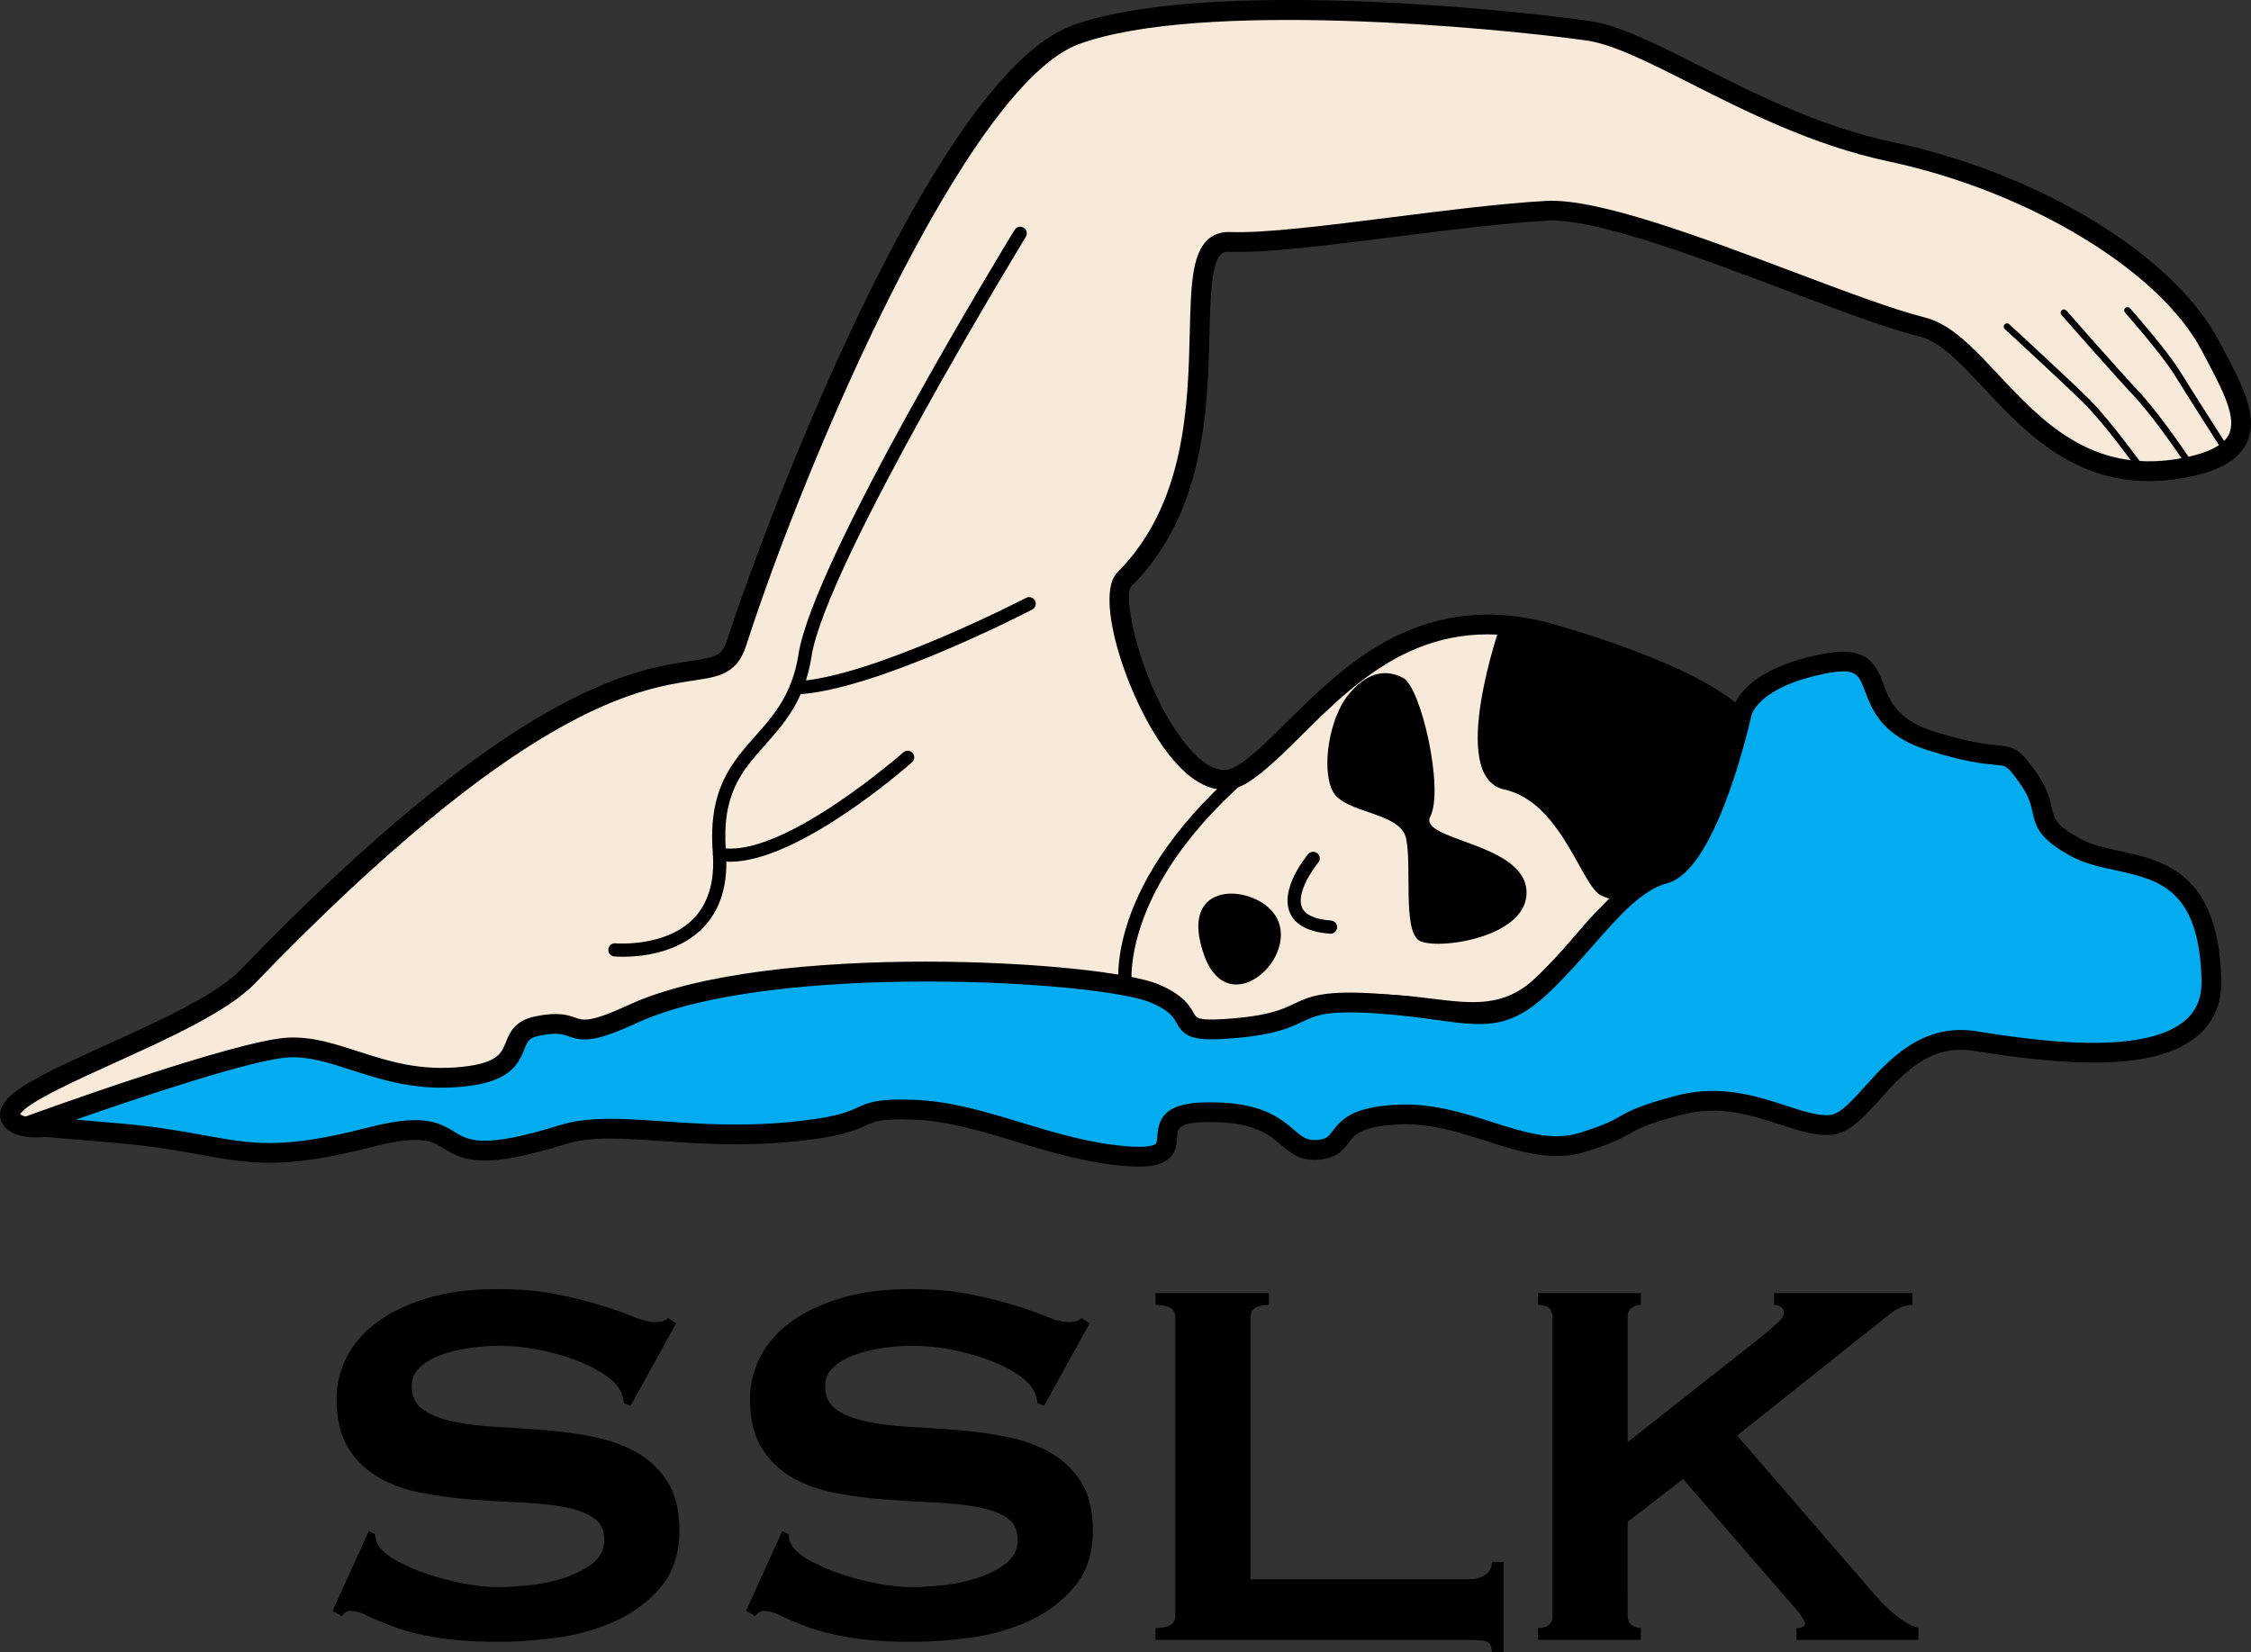
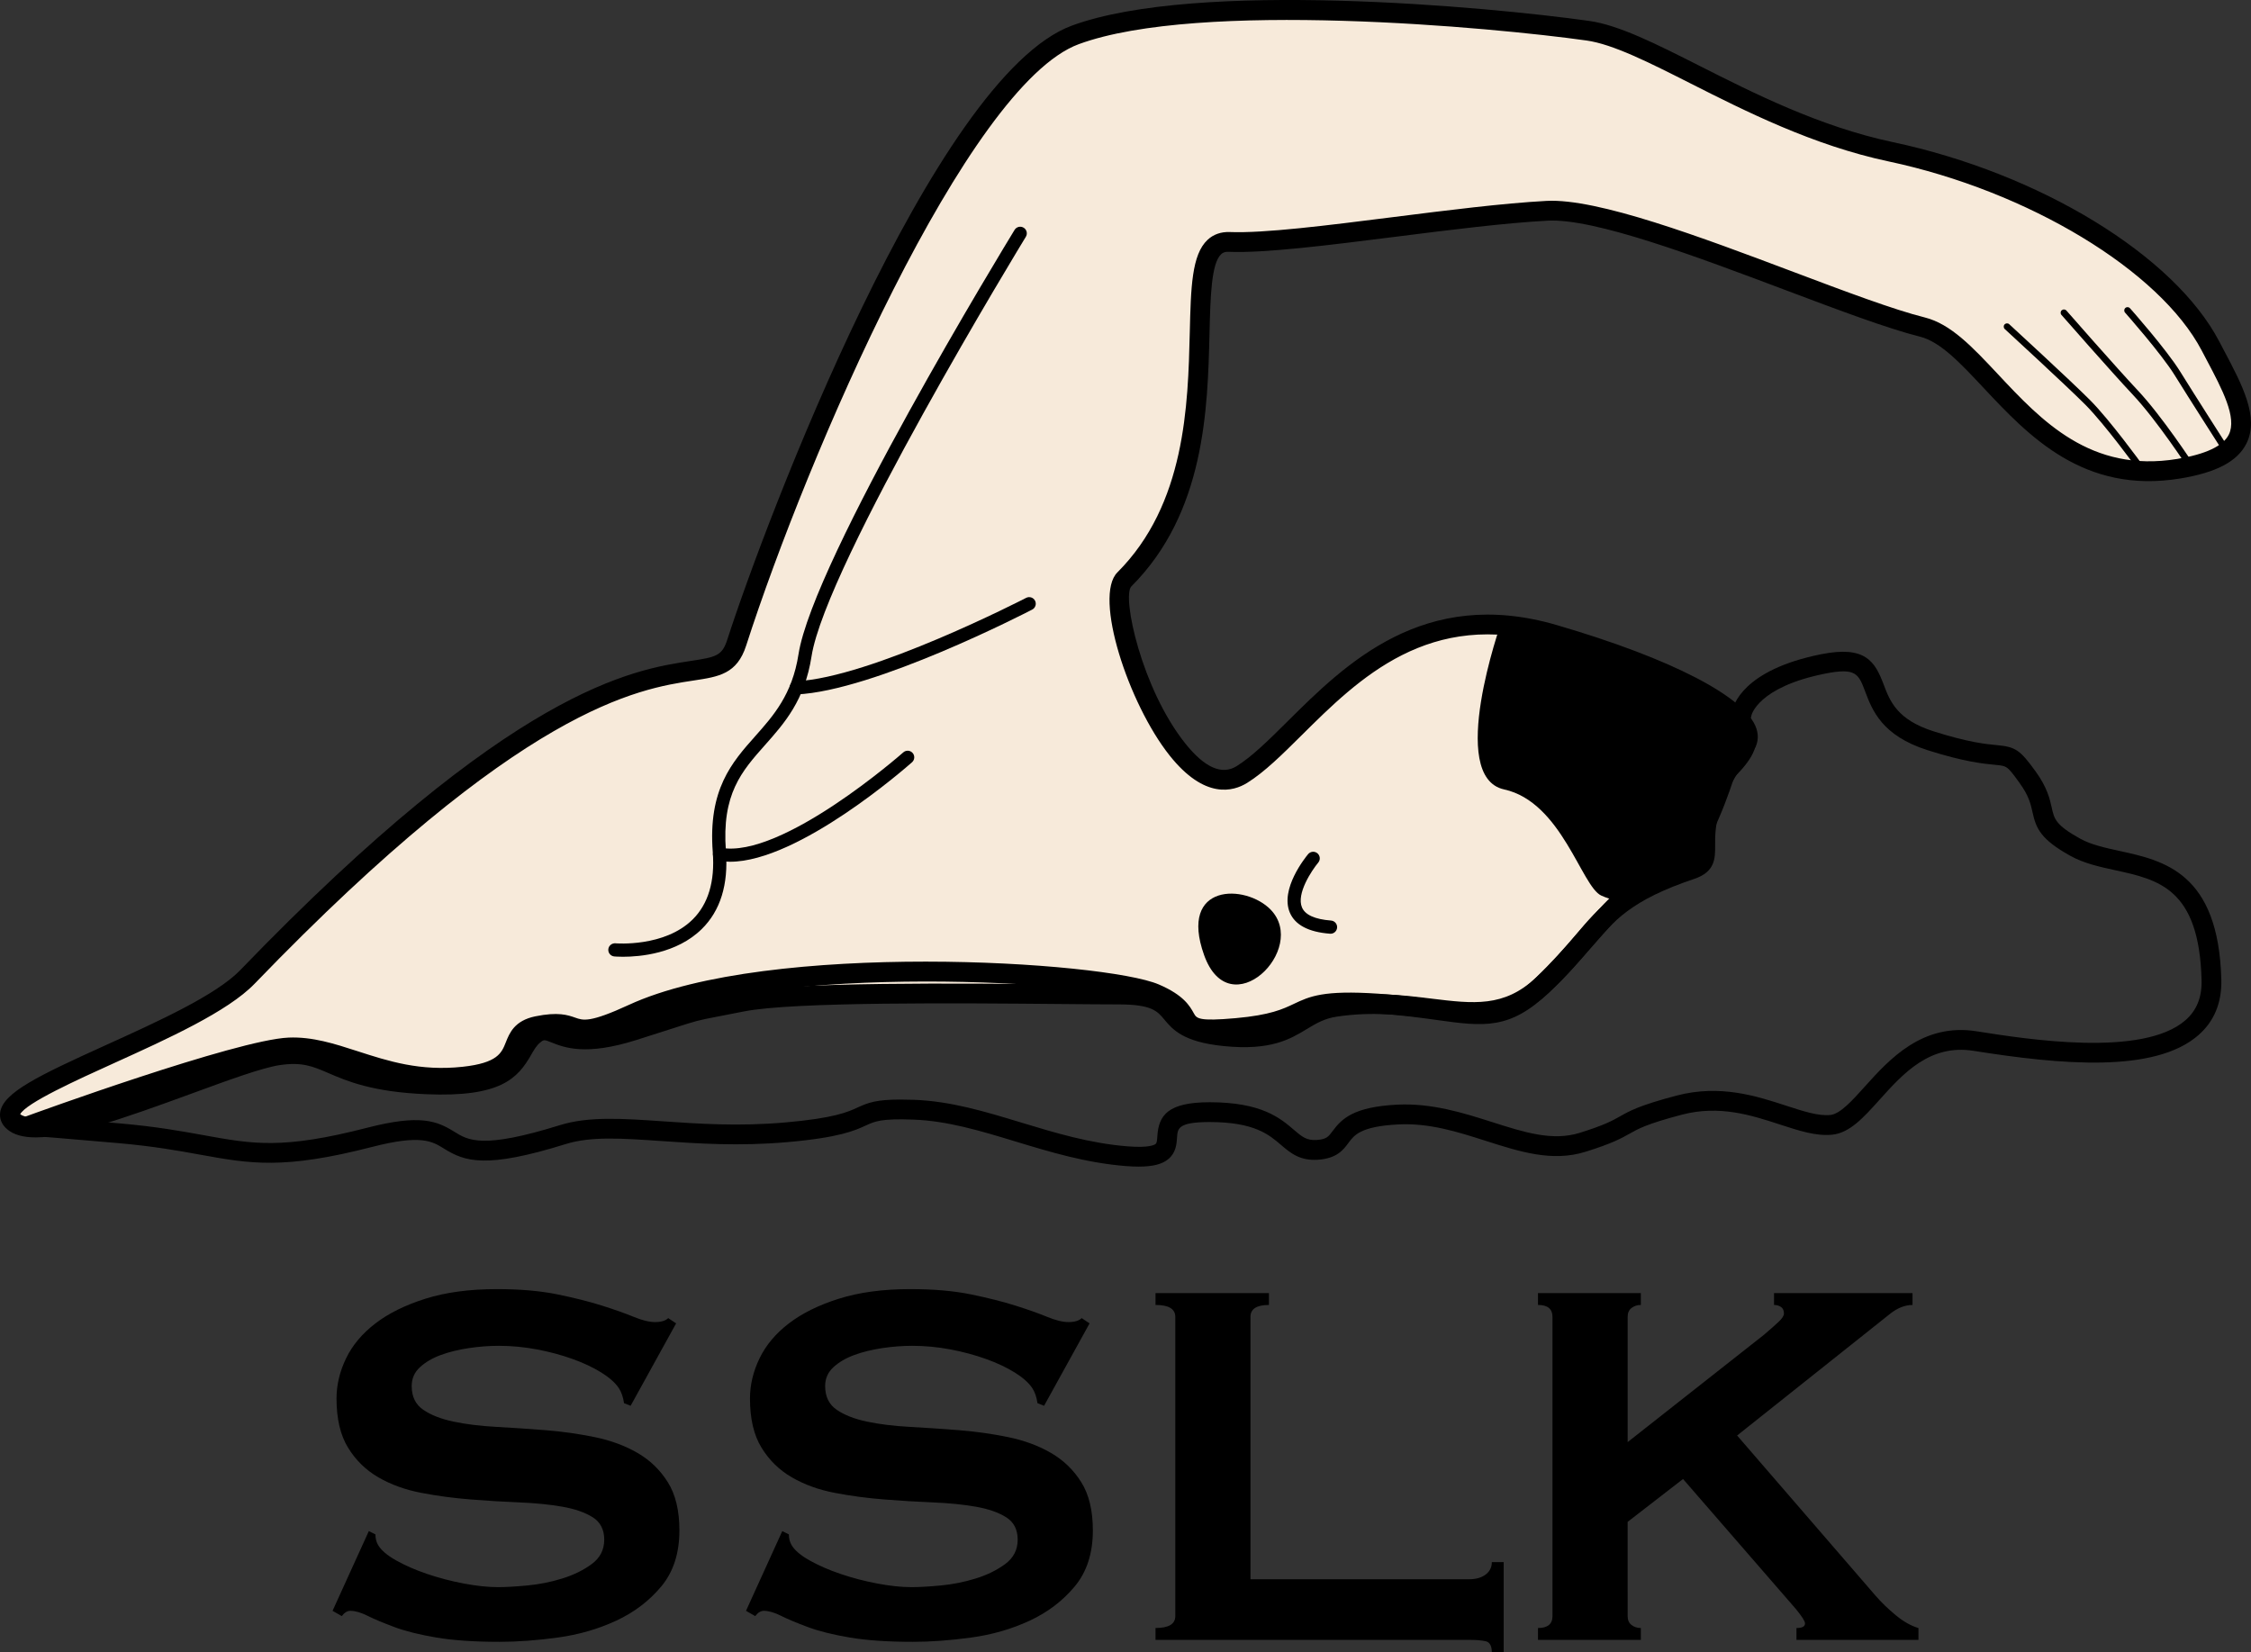
<svg xmlns="http://www.w3.org/2000/svg" version="1.1" id="Layer_2_00000094619215903334033050000006592097851334103213_" x="0px" y="0px" viewBox="0 0 170.682 125.312" style="enable-background:new 0 0 170.682 125.312;" xml:space="preserve">
  <rect x="0" y="0" width="170.682" height="125.312" fill="#333333" stroke="none" />
  <style type="text/css"> .st0{fill:#F7EADA;} .st1{fill:#03ACEE;} </style>
  <g>
    <g id="Text_00000054986064784282585460000016963045200389961663_">
      <g>
        <path d="M27.966,116.112l0.5,0.25c0,0.3,0.066,0.567,0.2,0.8c0.232,0.4,0.691,0.792,1.375,1.175 c0.683,0.384,1.466,0.726,2.35,1.025c0.883,0.3,1.808,0.542,2.775,0.725 c0.966,0.184,1.833,0.275,2.6,0.275c0.566,0,1.3-0.041,2.2-0.125c0.9-0.083,1.783-0.258,2.65-0.525 c0.867-0.266,1.617-0.633,2.25-1.1c0.633-0.467,0.95-1.083,0.95-1.85s-0.292-1.333-0.875-1.7 c-0.584-0.366-1.35-0.633-2.3-0.8c-0.95-0.167-2.033-0.275-3.25-0.325s-2.458-0.125-3.725-0.226 c-1.268-0.1-2.509-0.266-3.725-0.5c-1.217-0.232-2.3-0.625-3.25-1.175c-0.95-0.55-1.717-1.3-2.3-2.25 c-0.584-0.95-0.875-2.191-0.875-3.725c0-1.033,0.242-2.05,0.725-3.05c0.483-1,1.225-1.883,2.225-2.65 c1-0.767,2.267-1.392,3.8-1.875c1.533-0.482,3.333-0.725,5.4-0.725c1.766,0,3.3,0.133,4.6,0.399 c1.3,0.268,2.425,0.55,3.375,0.851c0.95,0.3,1.75,0.583,2.4,0.85c0.65,0.268,1.191,0.4,1.625,0.4 c0.466,0,0.8-0.101,1-0.301l0.6,0.4l-3.45,6.25l-0.5-0.2c-0.067-0.466-0.2-0.85-0.4-1.149 c-0.268-0.4-0.709-0.792-1.325-1.176c-0.617-0.383-1.342-0.725-2.175-1.024 c-0.834-0.3-1.734-0.542-2.7-0.726c-0.967-0.183-1.934-0.274-2.9-0.274c-0.734,0-1.492,0.059-2.275,0.175 c-0.784,0.117-1.492,0.292-2.125,0.525c-0.634,0.233-1.159,0.542-1.575,0.925c-0.417,0.384-0.625,0.858-0.625,1.425 c0,0.8,0.291,1.4,0.875,1.8c0.583,0.4,1.35,0.7,2.3,0.9c0.95,0.2,2.033,0.333,3.25,0.399 c1.217,0.067,2.458,0.15,3.725,0.25c1.267,0.101,2.508,0.275,3.725,0.525c1.216,0.25,2.3,0.65,3.25,1.2 s1.716,1.292,2.3,2.225c0.583,0.934,0.875,2.15,0.875,3.65c0,1.733-0.459,3.149-1.375,4.25 c-0.917,1.1-2.059,1.967-3.425,2.6c-1.367,0.634-2.842,1.059-4.425,1.275 c-1.584,0.216-3.059,0.325-4.425,0.325c-1.9,0-3.492-0.109-4.775-0.325c-1.284-0.217-2.35-0.483-3.2-0.8 c-0.85-0.316-1.525-0.601-2.025-0.851s-0.934-0.375-1.3-0.375c-0.234,0-0.45,0.134-0.65,0.4l-0.7-0.4 L27.966,116.112z" />
      </g>
      <g>
        <path d="M59.316,116.112l0.5,0.25c0,0.3,0.066,0.567,0.2,0.8c0.232,0.4,0.691,0.792,1.375,1.175 c0.683,0.384,1.466,0.726,2.35,1.025c0.883,0.3,1.808,0.542,2.775,0.725 c0.966,0.184,1.833,0.275,2.6,0.275c0.566,0,1.3-0.041,2.2-0.125c0.9-0.083,1.783-0.258,2.65-0.525 c0.867-0.266,1.617-0.633,2.25-1.1c0.633-0.467,0.95-1.083,0.95-1.85s-0.292-1.333-0.875-1.7 c-0.584-0.366-1.35-0.633-2.3-0.8c-0.95-0.167-2.033-0.275-3.25-0.325s-2.458-0.125-3.725-0.226 c-1.268-0.1-2.509-0.266-3.725-0.5c-1.217-0.232-2.3-0.625-3.25-1.175c-0.95-0.55-1.717-1.3-2.3-2.25 c-0.584-0.95-0.875-2.191-0.875-3.725c0-1.033,0.242-2.05,0.725-3.05c0.483-1,1.225-1.883,2.225-2.65 c1-0.767,2.267-1.392,3.8-1.875c1.533-0.482,3.333-0.725,5.4-0.725c1.766,0,3.3,0.133,4.6,0.399 c1.3,0.268,2.425,0.55,3.375,0.851c0.95,0.3,1.75,0.583,2.4,0.85c0.65,0.268,1.191,0.4,1.625,0.4 c0.466,0,0.8-0.101,1-0.301l0.6,0.4l-3.45,6.25l-0.5-0.2c-0.067-0.466-0.2-0.85-0.4-1.149 c-0.268-0.4-0.709-0.792-1.325-1.176c-0.617-0.383-1.342-0.725-2.175-1.024 c-0.834-0.3-1.734-0.542-2.7-0.726c-0.967-0.183-1.934-0.274-2.9-0.274c-0.734,0-1.492,0.059-2.275,0.175 c-0.784,0.117-1.492,0.292-2.125,0.525c-0.634,0.233-1.159,0.542-1.575,0.925c-0.417,0.384-0.625,0.858-0.625,1.425 c0,0.8,0.291,1.4,0.875,1.8c0.583,0.4,1.35,0.7,2.3,0.9c0.95,0.2,2.033,0.333,3.25,0.399 c1.217,0.067,2.458,0.15,3.725,0.25c1.267,0.101,2.508,0.275,3.725,0.525c1.216,0.25,2.3,0.65,3.25,1.2 s1.716,1.292,2.3,2.225c0.583,0.934,0.875,2.15,0.875,3.65c0,1.733-0.459,3.149-1.375,4.25 c-0.917,1.1-2.059,1.967-3.425,2.6c-1.367,0.634-2.842,1.059-4.425,1.275 c-1.584,0.216-3.059,0.325-4.425,0.325c-1.9,0-3.492-0.109-4.775-0.325c-1.284-0.217-2.35-0.483-3.2-0.8 c-0.85-0.316-1.525-0.601-2.025-0.851s-0.934-0.375-1.3-0.375c-0.234,0-0.45,0.134-0.65,0.4l-0.7-0.4 L59.316,116.112z" />
      </g>
      <g>
        <path d="M113.117,125.312c0-0.5-0.159-0.784-0.476-0.851s-0.725-0.1-1.225-0.1H87.617v-0.9 c1,0,1.5-0.3,1.5-0.899V99.862c0-0.6-0.5-0.9-1.5-0.9v-0.899h8.6v0.899 c-0.934,0-1.4,0.301-1.4,0.9v19.9h16.6c0.5,0,0.908-0.117,1.225-0.351 c0.316-0.232,0.476-0.55,0.476-0.95h0.899v6.851C114.016,125.312,113.117,125.312,113.117,125.312z" />
      </g>
      <g>
        <path d="M123.417,122.562c0,0.3,0.1,0.524,0.3,0.675s0.433,0.225,0.7,0.225v0.9h-7.8v-0.9 c0.732,0,1.1-0.3,1.1-0.899V99.862c0-0.6-0.367-0.9-1.1-0.9v-0.899h7.8v0.899 c-0.268,0-0.5,0.075-0.7,0.226c-0.2,0.149-0.3,0.375-0.3,0.675v9.5l10.35-8.15 c0.467-0.399,0.833-0.725,1.101-0.975c0.266-0.25,0.399-0.458,0.399-0.625c0-0.232-0.075-0.4-0.225-0.5 c-0.15-0.1-0.325-0.15-0.525-0.15v-0.899h10.5v0.899c-0.6,0-1.2,0.25-1.8,0.75l-11.5,9.15l10.5,12.15 c0.433,0.5,0.941,0.992,1.525,1.475c0.582,0.483,1.157,0.809,1.725,0.975v0.9h-9.25v-0.9 c0.433,0,0.65-0.116,0.65-0.35c0-0.166-0.234-0.533-0.7-1.1l-8.55-9.851l-4.2,3.25V122.562z" />
      </g>
    </g>
    <g id="Icon_00000023256206271174560520000010289315328268738490_">
      <g>
        <path class="st0" d="M55.864,48.728C59.768,36.604,72.144,6.09,81.544,2.643S113.235,1.324,120.399,2.33 c4.873,0.684,12.952,7.057,22.951,9.178c10.22,2.168,20.749,8.027,24.259,14.732 c2.282,4.36,4.716,8.129-2.401,9.305c-10.794,1.783-14.487-9.503-19.442-10.742 c-6.598-1.649-22.598-9.133-28.464-8.817c-7.325,0.395-19.245,2.554-24.095,2.362 c-4.896-0.194,1.379,16.262-7.95,25.592c-1.96,1.96,3.899,17.93,8.913,14.797 c5.013-3.134,10.778-14.37,23.639-10.62c10.686,3.115,15.923,6.572,14.498,8.423 c-5.169,6.719-1.473,8.527-4.074,9.4c-7.152,2.402-6.894,4.7-11.28,8.774 c-4.387,4.074-8.615,0.586-15.682,1.639c-2.962,0.442-3.09,2.767-8.407,2.231 c-5.673-0.571-2.419-3.163-8.059-3.163S60.95,75.031,56.25,75.971s-2.28,0.309-8.234,2.189 s-5.954-0.94-7.52,0.313c-1.567,1.253-0.627,4.074-8.147,3.76c-7.52-0.313-7.207-2.82-11.28-2.193 c-4.073,0.627-17.547,7.207-20.054,5.014c-2.507-2.193,13.559-6.626,17.743-10.964 C48.383,43.37,54.084,54.257,55.864,48.728z" />
        <path d="M2.705,86.255c-0.95,0-1.683-0.197-2.185-0.637c-0.396-0.346-0.575-0.796-0.506-1.268 c0.221-1.496,2.912-2.781,8.048-5.109c3.902-1.77,8.325-3.774,10.155-5.672 c20.641-21.403,29.776-22.784,34.167-23.447c1.946-0.294,2.372-0.399,2.766-1.624l0.714,0.23l-0.714-0.23 c2.852-8.856,15.644-42.712,26.135-46.559c9.478-3.476,31.522-1.433,39.217-0.352 c2.257,0.317,5.09,1.75,8.37,3.409c4.057,2.052,9.106,4.606,14.632,5.778 c11.163,2.368,21.348,8.585,24.768,15.118l0.367,0.695c1.378,2.604,2.68,5.064,1.702,7.035 c-0.676,1.364-2.269,2.21-5.013,2.663c-7.352,1.216-11.552-3.272-14.928-6.875 c-1.755-1.873-3.271-3.492-4.818-3.879c-2.452-0.613-6.18-2.018-10.125-3.504 c-6.821-2.571-14.568-5.489-18.117-5.292c-3.256,0.175-7.454,0.706-11.514,1.219 c-5.097,0.644-9.909,1.251-12.65,1.144c-0.347-0.018-0.488,0.093-0.588,0.186 c-0.747,0.7-0.81,3.266-0.877,5.981c-0.141,5.744-0.333,13.611-5.926,19.205 c-0.732,0.739,0.766,7.754,4.092,11.914c1.467,1.836,2.776,2.414,3.893,1.716 c1.185-0.74,2.432-1.978,3.876-3.411c4.349-4.316,10.304-10.229,20.371-7.293 c8.718,2.541,14.387,5.479,15.164,7.86c0.203,0.623,0.103,1.241-0.281,1.741 c-2.87,3.731-2.857,5.833-2.85,7.089c0.006,0.998,0.013,2.03-1.58,2.564 c-4.804,1.614-6.111,3.162-7.923,5.305c-0.812,0.962-1.734,2.053-3.085,3.308 c-2.924,2.714-5.784,2.363-9.101,1.96c-2.022-0.247-4.311-0.526-6.981-0.128 c-0.962,0.143-1.574,0.513-2.282,0.94c-1.283,0.775-2.741,1.656-6.311,1.295 c-3.084-0.31-3.872-1.257-4.507-2.018c-0.531-0.638-0.951-1.142-3.478-1.142c-1.05,0-2.534-0.014-4.285-0.029 c-7.62-0.067-20.371-0.185-24.122,0.565c-0.869,0.174-1.495,0.294-1.976,0.386 c-1.543,0.297-1.543,0.297-3.431,0.905c-0.652,0.21-1.523,0.49-2.748,0.877c-3.832,1.212-5.45,0.568-6.417,0.184 c-0.563-0.223-0.575-0.229-0.861,0.001c-0.279,0.223-0.471,0.557-0.692,0.943 c-1.014,1.77-2.306,3.224-7.955,2.979c-4.092-0.17-6.008-0.996-7.407-1.6 c-1.21-0.521-2.011-0.864-3.728-0.602c-1.333,0.205-3.892,1.143-6.601,2.136 C9.277,84.861,5.228,86.255,2.705,86.255z M1.529,84.499c1.461,1.07,8.38-1.467,12.537-2.99 c2.902-1.063,5.408-1.982,6.888-2.21c2.146-0.332,3.26,0.149,4.55,0.707c1.364,0.588,3.061,1.319,6.876,1.478 c5.189,0.215,5.935-1.082,6.591-2.228c0.273-0.476,0.555-0.968,1.057-1.369 c0.966-0.77,1.703-0.481,2.352-0.223c0.831,0.329,2.088,0.827,5.411-0.22c1.222-0.386,2.09-0.666,2.74-0.875 c1.957-0.631,1.991-0.64,3.608-0.95c0.478-0.092,1.101-0.211,1.964-0.384 c3.903-0.781,16.752-0.664,24.429-0.595c1.746,0.016,3.226,0.029,4.272,0.029c2.998,0,3.81,0.697,4.63,1.682 c0.53,0.636,1.03,1.236,3.505,1.485c3.075,0.31,4.197-0.369,5.384-1.086 c0.776-0.469,1.578-0.953,2.838-1.142c2.87-0.428,5.269-0.135,7.384,0.123 c3.187,0.389,5.487,0.669,7.897-1.57c1.285-1.192,2.176-2.246,2.961-3.176 c1.894-2.241,3.39-4.012,8.591-5.759c0.564-0.19,0.564-0.207,0.558-1.134 c-0.009-1.449-0.023-3.873,3.16-8.013c0.072-0.094,0.102-0.183,0.045-0.36 c-0.479-1.469-5.115-4.25-14.158-6.885c-9.219-2.69-14.583,2.639-18.895,6.917 c-1.509,1.497-2.812,2.79-4.138,3.619c-1.056,0.658-3.221,1.267-5.88-2.077 c-3.122-3.925-5.79-12.057-3.96-13.886c5.168-5.169,5.353-12.69,5.488-18.181 c0.084-3.431,0.144-5.909,1.35-7.039c0.446-0.418,1.02-0.612,1.673-0.591 c2.61,0.105,7.369-0.497,12.403-1.133c4.087-0.516,8.312-1.05,11.622-1.228 c3.884-0.208,11.768,2.763,18.727,5.386c3.903,1.471,7.591,2.861,9.959,3.453 c1.978,0.494,3.633,2.262,5.55,4.309c3.294,3.518,7.022,7.498,13.589,6.421c2.166-0.358,3.482-0.98,3.913-1.849 c0.636-1.282-0.491-3.412-1.685-5.668l-0.369-0.701c-3.177-6.067-13.165-12.101-23.75-14.346 c-5.718-1.213-10.863-3.816-14.999-5.907c-3.161-1.599-5.891-2.98-7.901-3.262 c-7.081-0.995-29.348-3.079-38.492,0.275C73.358,6.444,61.207,34.581,56.578,48.958 c-0.693,2.152-2.067,2.36-3.97,2.647c-4.228,0.639-13.023,1.968-33.311,23.005 c-2.03,2.104-6.591,4.172-10.616,5.997C5.837,81.896,1.973,83.648,1.529,84.499z" />
      </g>
      <g>
        <path d="M113.816,47.257c0,0,14.979,2.838,18.243,6.88c0.954,1.181,2.388,2.271-1.263,5.446 c-2.893,2.516,0.99,4.923-2.966,6.832c-3.956,1.91-4.911,2.183-6.412,1.501s-3.001-7.094-7.367-8.049 S113.816,47.257,113.816,47.257z" />
      </g>
      <g>
-         <path d="M102.21,52.726c1.38-1.708,2.797-2.042,4.177-1.319c1.38,0.723,3.116,8.48,2.064,10.517 c-0.931,1.803,7.029,1.971,7.292,5.584c0.263,3.613-6.898,4.599-8.146,3.81s-0.526-5.716-0.985-7.752 c-0.46-2.037-4.73-1.839-5.584-3.613C100.174,58.178,100.831,54.434,102.21,52.726z" />
-       </g>
+         </g>
      <g>
        <path d="M96.353,68.99c-1.898-1.966-7.005-2.04-5.054,3.433C93.249,77.897,99.234,71.975,96.353,68.99z" />
      </g>
      <g>
        <g>
          <path d="M47.239,72.557c-0.38,0-0.622-0.021-0.661-0.024c-0.275-0.025-0.477-0.269-0.452-0.544 c0.025-0.274,0.273-0.473,0.543-0.452c0.037,0.004,3.708,0.309,5.847-1.804 c1.186-1.17,1.701-2.888,1.53-5.106c-0.366-4.761,1.455-6.812,3.216-8.795 c1.382-1.556,2.811-3.165,3.284-6.211c1.111-7.146,15.762-31.168,16.385-32.187c0.144-0.236,0.451-0.311,0.688-0.166 c0.236,0.144,0.31,0.452,0.166,0.688c-0.152,0.248-15.169,24.869-16.25,31.819 c-0.519,3.337-2.047,5.058-3.525,6.722c-1.77,1.994-3.3,3.716-2.966,8.055 c0.194,2.527-0.421,4.513-1.83,5.899C51.31,72.326,48.507,72.557,47.239,72.557z" />
        </g>
        <g>
          <path d="M55.358,65.351c-0.308,0-0.606-0.025-0.891-0.079c-0.272-0.051-0.45-0.311-0.4-0.583 c0.051-0.271,0.309-0.453,0.584-0.399c4.639,0.861,13.749-7.152,13.841-7.233 c0.206-0.183,0.521-0.166,0.706,0.043c0.183,0.206,0.164,0.522-0.043,0.706 C68.788,58.13,60.581,65.351,55.358,65.351z" />
        </g>
        <g>
          <path d="M60.37,52.664c-0.266,0-0.487-0.209-0.499-0.477c-0.012-0.276,0.201-0.51,0.477-0.522 c5.68-0.255,17.341-6.265,17.459-6.325c0.246-0.127,0.547-0.032,0.674,0.214 c0.127,0.245,0.031,0.547-0.214,0.674c-0.486,0.252-11.975,6.171-17.873,6.436 C60.385,52.664,60.378,52.664,60.37,52.664z" />
        </g>
      </g>
      <g>
        <path d="M100.888,70.811c-0.014,0-0.026,0-0.039-0.002c-1.625-0.124-2.65-0.663-3.048-1.603 c-0.753-1.782,1.166-4.165,1.387-4.432c0.177-0.211,0.491-0.24,0.704-0.065 c0.212,0.177,0.241,0.492,0.065,0.704c-0.493,0.594-1.676,2.363-1.234,3.403 c0.239,0.566,0.981,0.9,2.202,0.995c0.275,0.021,0.481,0.261,0.461,0.536 C101.365,70.612,101.146,70.811,100.888,70.811z" />
      </g>
      <g>
-         <path d="M85.329,75.316c-0.243,0-0.456-0.177-0.494-0.425c-0.054-0.352-1.177-8.748,11.279-18.359 c0.217-0.168,0.532-0.129,0.701,0.09c0.169,0.219,0.129,0.533-0.09,0.702 C84.731,66.578,85.811,74.66,85.823,74.741c0.042,0.273-0.145,0.527-0.418,0.569 C85.379,75.314,85.353,75.316,85.329,75.316z" />
-       </g>
+         </g>
      <g>
-         <path class="st1" d="M132.059,54.138c0,0,0.35-2.622,6.17-3.786c5.82-1.164,1.746,3.783,8.148,5.82 c6.402,2.037,5.379,0.023,7.37,2.773c1.991,2.749,0.025,3.325,3.628,5.316c3.603,1.991,10.049-0.091,10.309,10.043 c0.188,7.318-11.946,5.594-17.919,4.646c-5.973-0.948-8.154,6.068-10.903,6.352 c-2.749,0.284-6.519-2.818-11.543-1.491c-5.025,1.327-3.057,1.491-7.324,2.818s-8.624-2.392-14.028-2.107 c-5.404,0.284-3.417,2.487-6.071,2.676c-2.655,0.19-2.006-2.859-8.168-2.859c-6.163,0-0.327,3.817-6.3,3.343 c-5.973-0.474-10.846-3.336-16.156-3.526c-5.309-0.19-2.086,1.05-9.671,1.714s-13.043-1.036-16.923,0.172 c-11.461,3.568-5.896-2.049-14.649,0.207c-9.486,2.444-10.269,0.451-18.992-0.307s-6.891-0.546-6.891-0.546 s15.867-5.794,19.768-5.961s7.32,2.854,13.243,2.21c5.327-0.579,2.744-3.252,5.577-3.834 c3.77-0.775,1.816,1.589,7.263-0.923c10.398-4.795,35.591-3.249,39.573-1.542s0.514,3.125,6.2,2.614 c6.233-0.559,3.565-2.33,10.676-1.856s8.8,2.147,12.506-1.392c3.706-3.538,6.077-7.615,9.3-8.468 C129.476,65.391,132.059,54.138,132.059,54.138z" />
        <path d="M86.349,88.471c-0.299,0-0.625-0.014-0.981-0.042c-3.023-0.24-5.741-1.065-8.369-1.864 c-2.652-0.806-5.158-1.566-7.754-1.659c-2.434-0.09-2.896,0.127-3.6,0.449 c-0.839,0.386-1.99,0.913-5.978,1.262c-3.646,0.318-6.759,0.104-9.507-0.085 c-2.988-0.206-5.348-0.369-7.258,0.227c-6.061,1.887-7.65,1.335-9.234,0.348 c-0.896-0.558-1.742-1.086-5.451-0.13c-6.728,1.732-9.236,1.277-13.03,0.59 c-1.67-0.303-3.564-0.646-6.213-0.877c-4.459-0.388-6.082-0.515-6.664-0.554l-0.072,0.026L2.06,86.141 c-0.831-0.097-0.837-0.672-0.82-0.846c0.033-0.33,0.053-0.519,0.659-0.577l-0.01-0.026 c0.652-0.238,16.022-5.836,19.993-6.006c1.811-0.075,3.472,0.463,5.237,1.034 c2.324,0.752,4.726,1.529,7.957,1.18c2.657-0.289,2.958-1.048,3.276-1.851c0.275-0.695,0.653-1.648,2.23-1.973 c1.742-0.356,2.466-0.102,3.047,0.102c0.592,0.21,1.103,0.389,4.053-0.971 c10.627-4.903,36.032-3.33,40.183-1.551c1.893,0.811,2.353,1.64,2.657,2.188 c0.216,0.389,0.345,0.622,3.179,0.368c2.616-0.234,3.565-0.685,4.402-1.081 c1.193-0.565,2.222-1.055,6.392-0.775c1.89,0.126,3.426,0.338,4.66,0.509c3.495,0.483,4.805,0.666,7.278-1.695 c1.195-1.143,2.244-2.334,3.258-3.487c2.139-2.432,3.985-4.532,6.368-5.163 c1.916-0.508,4.228-7.037,5.263-11.526c0.083-0.482,0.814-3.189,6.759-4.378c3.349-0.67,4.081,0.524,4.745,2.288 c0.472,1.252,1.007,2.671,3.777,3.553c2.663,0.848,4.002,0.974,4.801,1.049c1.431,0.134,1.761,0.358,2.949,1.999 c0.885,1.221,1.08,2.108,1.223,2.755c0.185,0.845,0.289,1.31,2.16,2.345 c0.83,0.459,1.878,0.686,2.986,0.928c3.342,0.729,7.502,1.635,7.71,9.752c0.045,1.749-0.537,3.165-1.73,4.21 c-3.323,2.912-10.487,2.239-17.057,1.195c-3.322-0.525-5.343,1.726-7.129,3.712 c-1.211,1.347-2.256,2.51-3.579,2.647c-1.223,0.125-2.497-0.289-3.973-0.771 c-2.152-0.701-4.587-1.498-7.457-0.74c-2.629,0.694-3.264,1.052-3.936,1.431 c-0.621,0.35-1.325,0.746-3.356,1.378c-2.515,0.783-4.957,0.001-7.542-0.824c-2.115-0.677-4.294-1.378-6.67-1.25 c-2.833,0.149-3.322,0.81-3.753,1.395c-0.388,0.525-0.87,1.179-2.304,1.281 c-1.393,0.096-2.114-0.524-2.818-1.128c-0.899-0.77-2.019-1.73-5.404-1.73c-2.398,0-2.43,0.488-2.474,1.165 c-0.03,0.479-0.073,1.136-0.641,1.627C88.149,88.281,87.433,88.471,86.349,88.471z M68.263,83.386 c0.308,0,0.651,0.006,1.036,0.019c2.792,0.101,5.388,0.89,8.137,1.725c2.552,0.774,5.19,1.576,8.051,1.803 c1.637,0.133,2.056-0.11,2.144-0.186c0.083-0.072,0.103-0.243,0.125-0.59c0.102-1.586,0.803-2.568,3.971-2.568 c3.938,0,5.35,1.208,6.38,2.09c0.622,0.533,0.968,0.821,1.735,0.771c0.744-0.054,0.889-0.249,1.204-0.677 c0.707-0.956,1.611-1.829,4.882-2.001c2.647-0.132,5.066,0.637,7.204,1.319c2.456,0.783,4.575,1.461,6.641,0.821 c1.879-0.585,2.481-0.925,3.065-1.253c0.758-0.428,1.475-0.831,4.289-1.575 c3.297-0.866,6.073,0.037,8.305,0.766c1.313,0.428,2.447,0.797,3.353,0.705 c0.748-0.077,1.656-1.088,2.617-2.157c1.838-2.044,4.362-4.847,8.479-4.189 c3.771,0.597,12.592,1.998,15.834-0.843c0.853-0.748,1.252-1.743,1.218-3.043c-0.178-6.941-3.263-7.613-6.529-8.325 c-1.165-0.254-2.37-0.516-3.393-1.081c-2.299-1.27-2.629-2.107-2.899-3.334 c-0.134-0.605-0.272-1.23-0.973-2.198c-0.94-1.298-0.94-1.298-1.874-1.386 c-0.86-0.081-2.299-0.216-5.116-1.112c-3.463-1.102-4.192-3.039-4.726-4.454 c-0.499-1.324-0.69-1.817-3.047-1.346c-5.099,1.02-5.573,3.15-5.577,3.171l-0.009,0.047 c-0.449,1.953-2.862,11.742-6.346,12.664c-1.942,0.515-3.65,2.456-5.627,4.705 c-1.035,1.177-2.106,2.394-3.349,3.58c-2.995,2.861-4.956,2.592-8.52,2.098 c-1.273-0.177-2.717-0.376-4.554-0.499c-3.783-0.25-4.606,0.14-5.649,0.635 c-0.903,0.428-2.027,0.961-4.91,1.22c-3.3,0.296-3.989,0.01-4.625-1.134 c-0.241-0.435-0.516-0.929-1.938-1.538c-3.903-1.673-28.888-3.111-38.963,1.533 c-3.265,1.508-4.135,1.394-5.179,1.024c-0.468-0.164-0.912-0.319-2.247-0.048 c-0.783,0.161-0.894,0.442-1.138,1.057c-0.501,1.266-1.224,2.432-4.508,2.789 c-3.549,0.386-6.223-0.48-8.582-1.243c-1.705-0.553-3.182-1.028-4.71-0.964 c-2.661,0.114-11.34,3.028-16.19,4.724c0.915,0.076,2.017,0.172,3.346,0.287 c2.719,0.236,4.648,0.586,6.351,0.894c3.731,0.678,5.981,1.086,12.389-0.566 c4.019-1.034,5.278-0.524,6.618,0.31c1.043,0.648,2.123,1.32,7.995-0.507c2.18-0.68,4.788-0.499,7.807-0.291 c2.693,0.185,5.746,0.397,9.273,0.087c3.73-0.326,4.744-0.791,5.484-1.131 C65.835,83.618,66.442,83.386,68.263,83.386z" />
      </g>
      <g>
        <g>
          <path d="M168.59,34.068c-0.082,0-0.163-0.041-0.211-0.115c-0.023-0.037-2.379-3.718-3.493-5.514 c-1.023-1.647-3.726-4.701-3.753-4.731c-0.091-0.103-0.082-0.261,0.021-0.353 c0.104-0.093,0.262-0.082,0.353,0.021c0.111,0.127,2.757,3.116,3.803,4.8c1.112,1.793,3.466,5.471,3.49,5.508 c0.074,0.116,0.04,0.271-0.076,0.345C168.683,34.055,168.636,34.068,168.59,34.068z" />
        </g>
        <g>
          <path d="M166.131,35.616c-0.081,0-0.161-0.04-0.209-0.113c-0.024-0.036-2.379-3.634-4.202-5.571 c-1.577-1.675-5.373-6.007-5.411-6.051c-0.091-0.103-0.08-0.262,0.023-0.352 c0.105-0.09,0.262-0.081,0.353,0.023c0.038,0.043,3.827,4.369,5.397,6.038 c1.855,1.969,4.233,5.604,4.257,5.64c0.076,0.116,0.043,0.271-0.072,0.346 C166.226,35.603,166.178,35.616,166.131,35.616z" />
        </g>
        <g>
          <path d="M162.25,35.648c-0.077,0-0.153-0.036-0.202-0.103c-0.024-0.034-2.449-3.371-3.926-4.853 c-1.488-1.491-6.064-5.694-6.109-5.737c-0.102-0.093-0.108-0.252-0.016-0.353 c0.095-0.102,0.253-0.108,0.353-0.015c0.046,0.043,4.63,4.253,6.125,5.752c1.505,1.51,3.877,4.774,3.977,4.912 c0.081,0.112,0.057,0.268-0.056,0.349C162.352,35.633,162.301,35.648,162.25,35.648z" />
        </g>
      </g>
    </g>
  </g>
</svg>